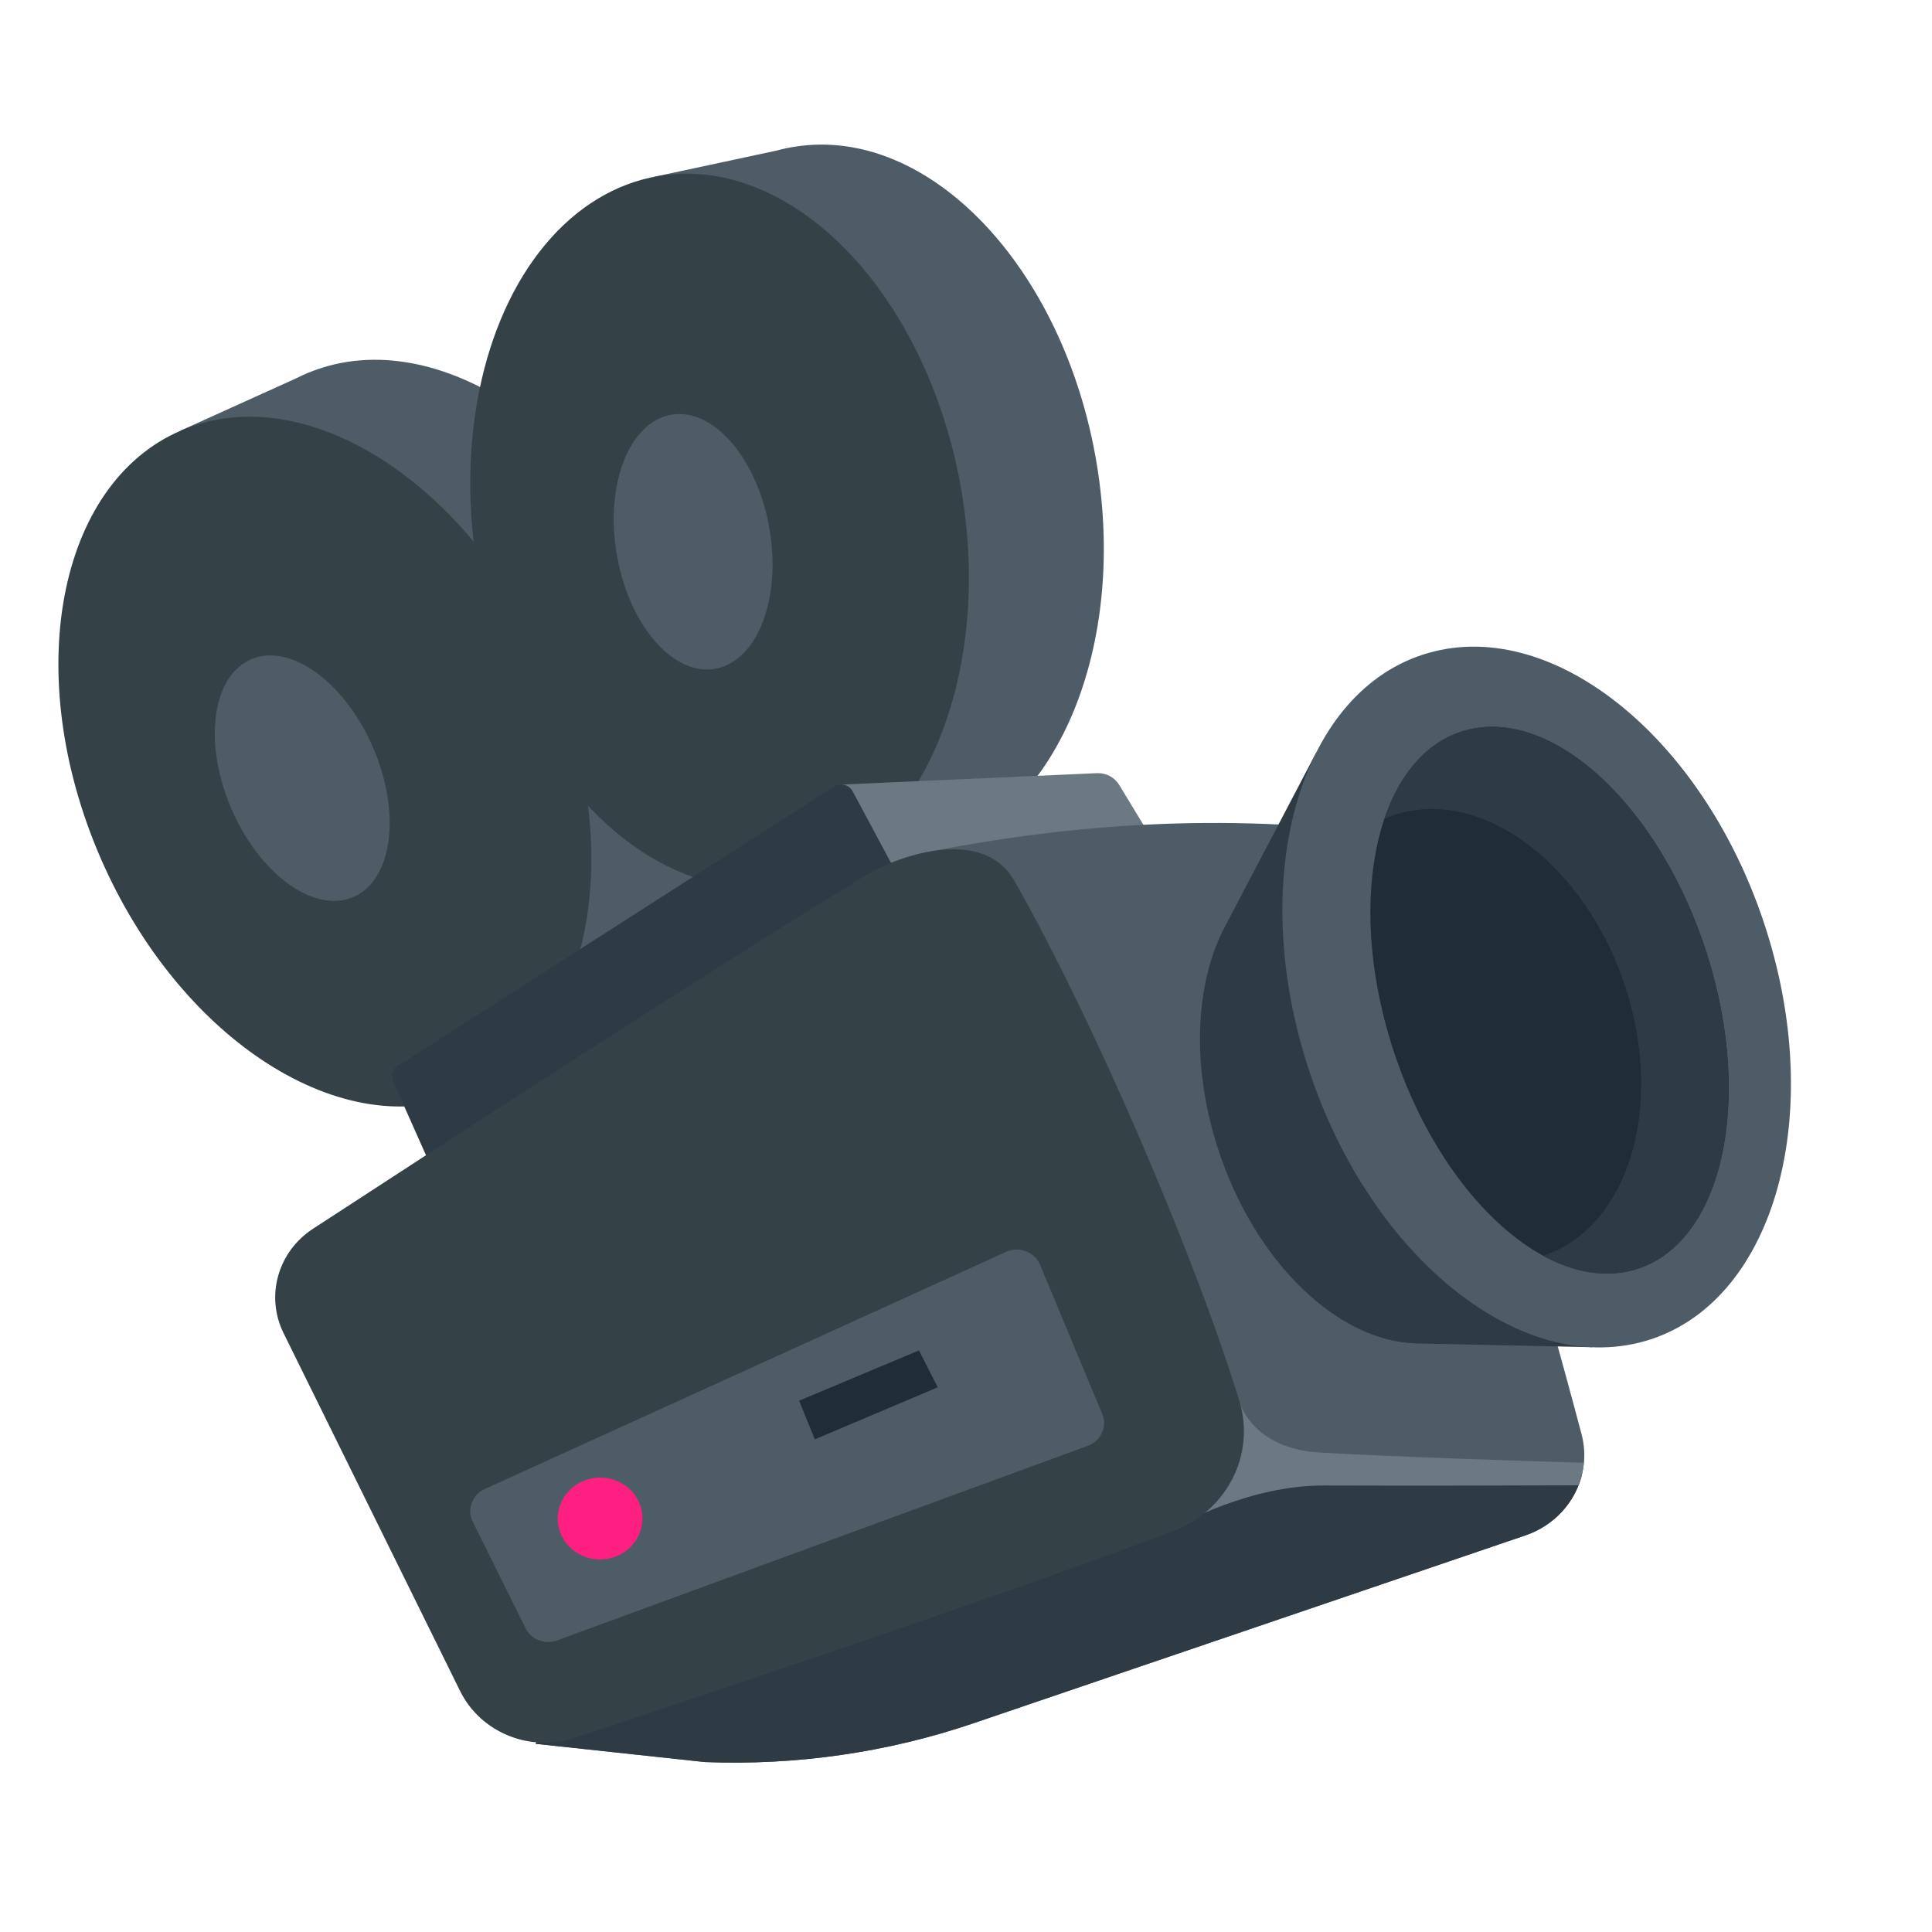
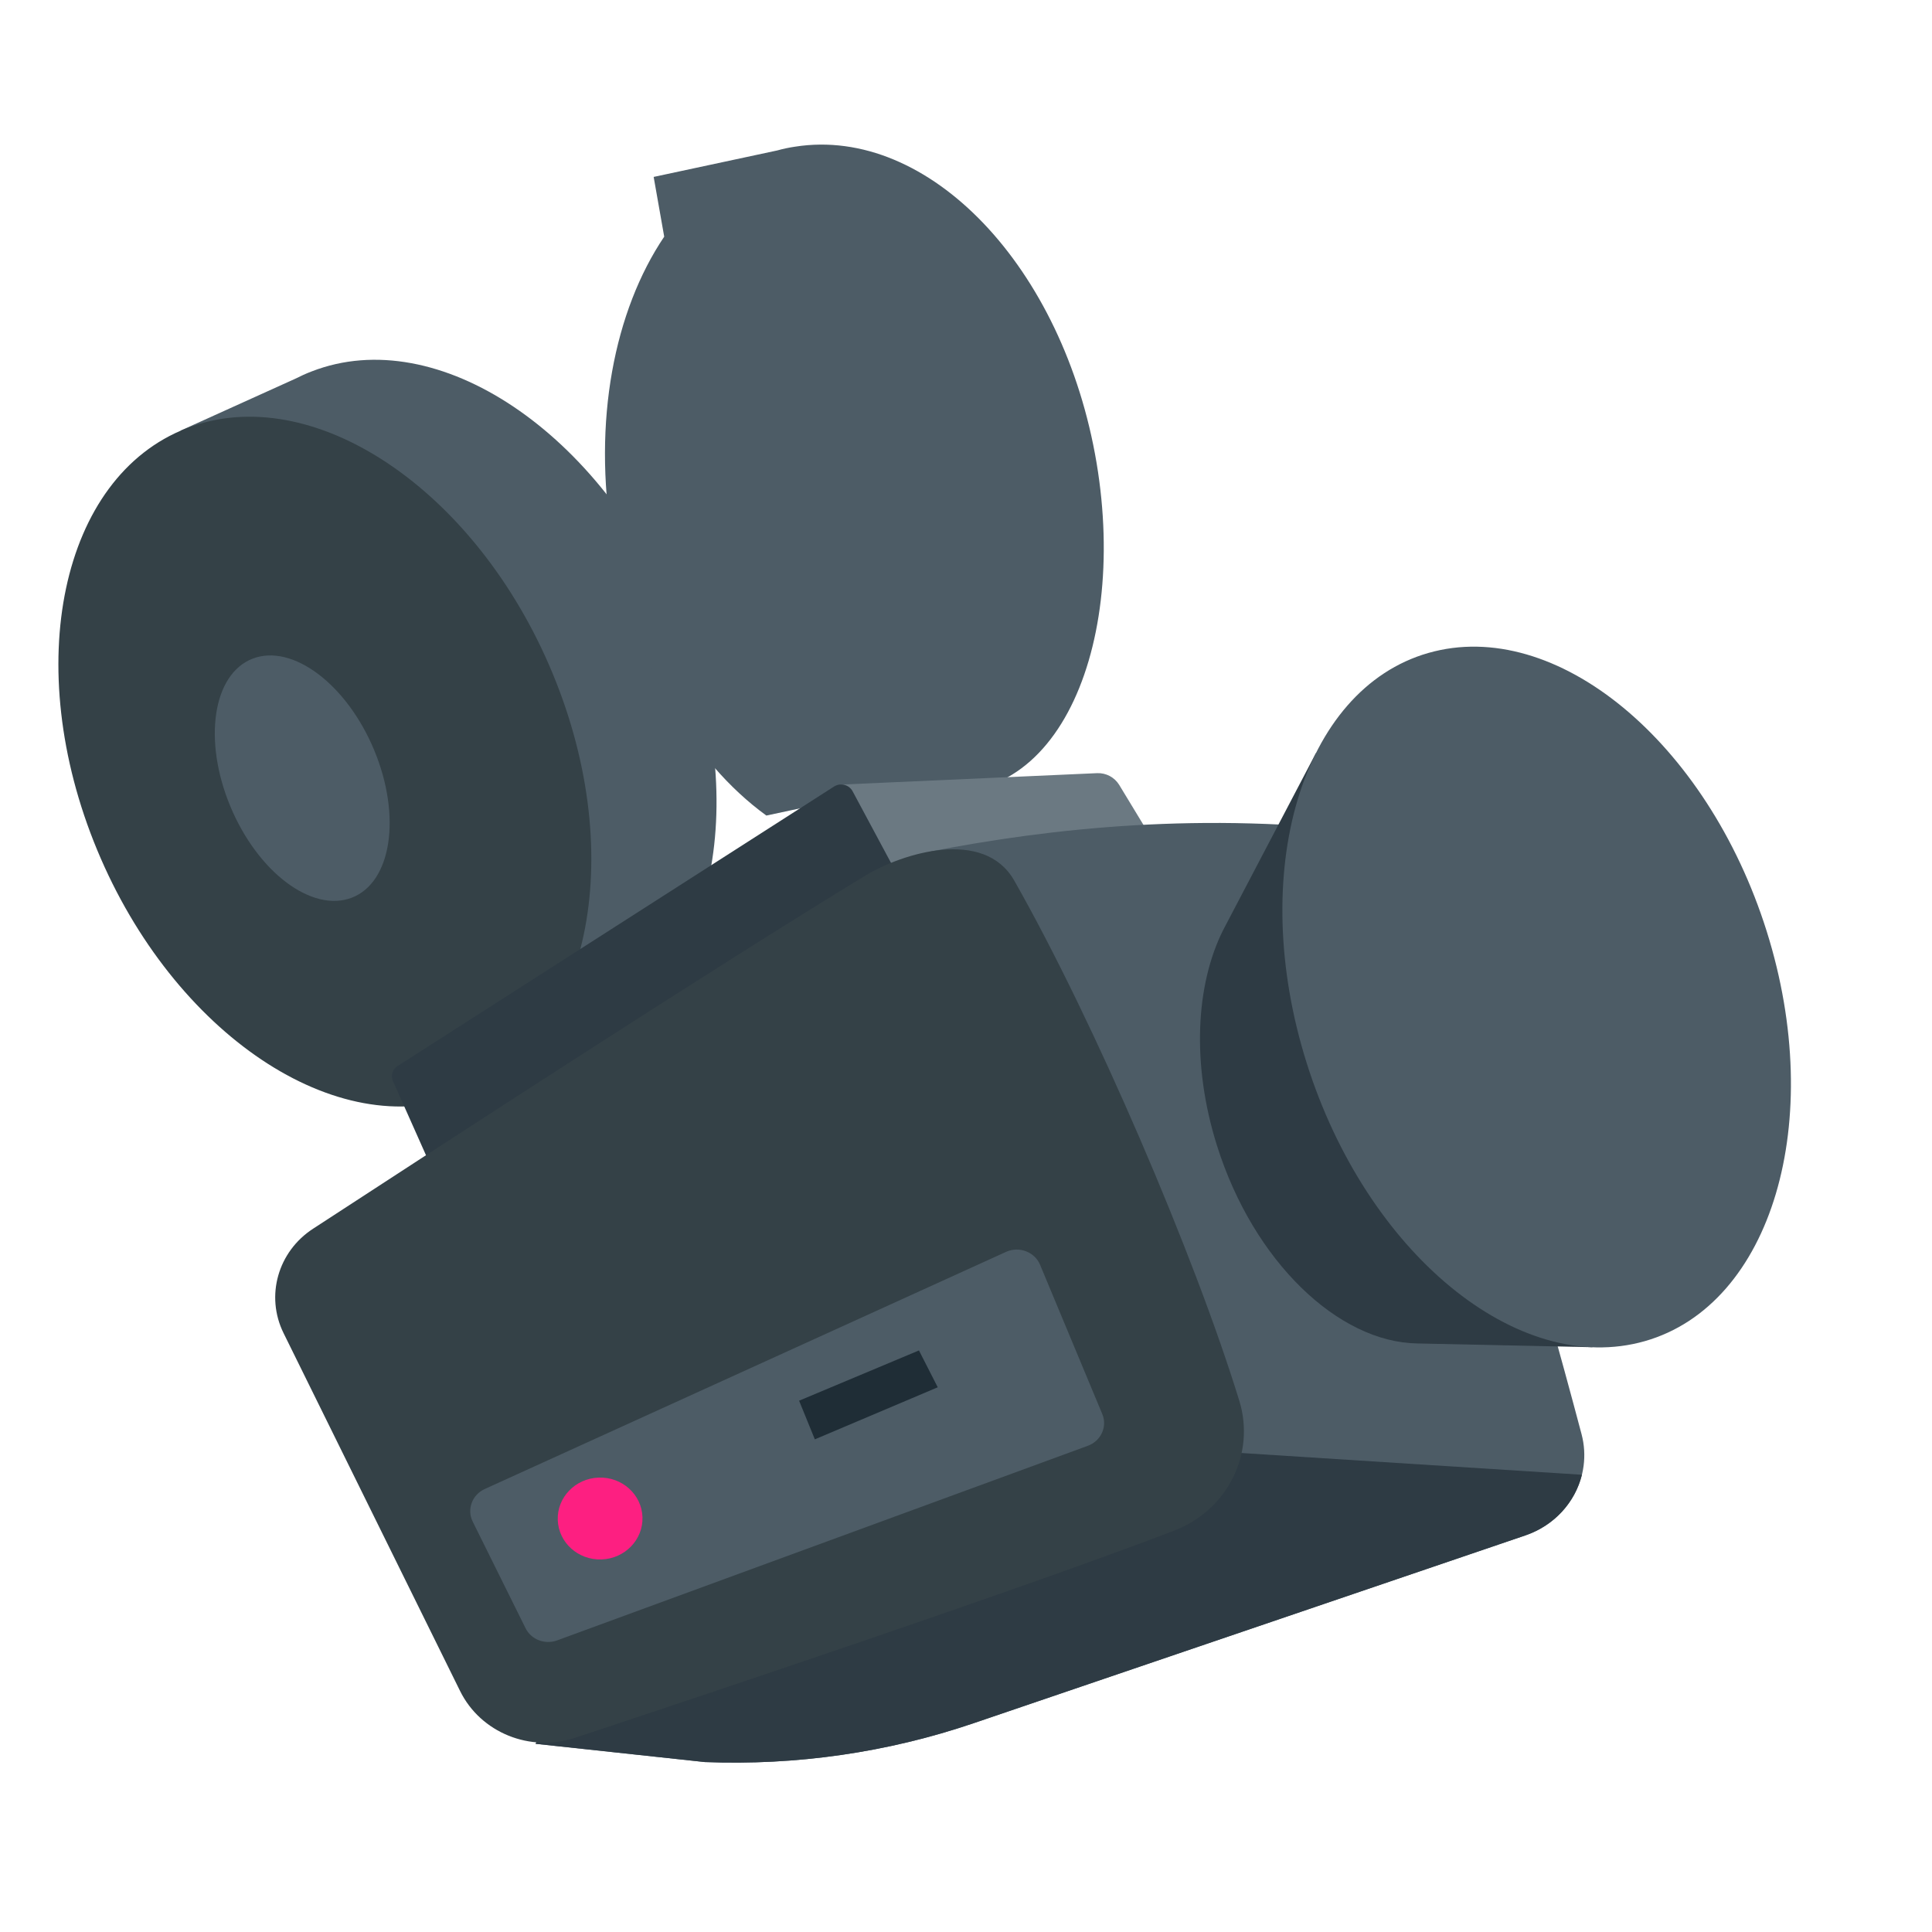
<svg xmlns="http://www.w3.org/2000/svg" id="Layer_6" x="0px" y="0px" viewBox="0 0 1080 1080" style="enable-background:new 0 0 1080 1080;" xml:space="preserve">
  <style type="text/css"> .st0{fill:#4D5C66;} .st1{fill:#344147;} .st2{fill:#6B7982;} .st3{fill:#2E3B44;} .st4{fill:#FD1F81;} .st5{fill:#1F2D36;} </style>
  <g id="Ic-video">
    <g>
      <g>
        <g>
          <path class="st0" d="M378.9,344.6c-42.7-102.9-134.3-164.3-204.6-137c-3.2,1.2-6.2,2.6-9.2,4.1l-64.1,29l13.3,31.3 c-17.8,46.2-15.8,109.2,10,171.3c26.5,63.8,71.7,111.6,119.1,132.3l15.5,36.5l73.8-33.3l0,0C400,549.2,420.8,445.6,378.9,344.6z " />
        </g>
      </g>
      <path class="st1" d="M54.3,475.1c-42.7-102.9-20.3-208.5,50-235.7s161.9,34.1,204.6,137s20.3,208.5-50,235.7S97,578,54.3,475.1z" />
      <path class="st0" d="M128.7,450.6c-15.3-36.9-9.7-73.8,12.5-82.4s52.7,14.3,68,51.2s9.7,73.8-12.5,82.4 C174.4,510.4,144,487.5,128.7,450.6z" />
    </g>
    <g>
      <g>
        <g>
-           <path class="st0" d="M613,258.8C594.6,149.3,519.2,70.2,444.4,82c-3.4,0.5-6.7,1.2-9.9,2.1l-69.1,14.8l5.9,33.4 c-27.9,41.4-40.1,103.3-29.1,169.4c11.4,67.9,44.7,124.1,86.2,154.2l6.9,38.9l79.5-17l0,0C587.2,463,631,366.3,613,258.8z" />
+           <path class="st0" d="M613,258.8C594.6,149.3,519.2,70.2,444.4,82c-3.4,0.5-6.7,1.2-9.9,2.1l-69.1,14.8l5.9,33.4 c-27.9,41.4-40.1,103.3-29.1,169.4c11.4,67.9,44.7,124.1,86.2,154.2l79.5-17l0,0C587.2,463,631,366.3,613,258.8z" />
        </g>
      </g>
-       <ellipse transform="matrix(0.985 -0.173 0.173 0.985 -45.214 74.017)" class="st1" cx="402.2" cy="296.5" rx="137" ry="201" />
-       <ellipse transform="matrix(0.985 -0.17 0.17 0.985 -45.893 70.407)" class="st0" cx="387.7" cy="302.9" rx="43.3" ry="72.1" />
    </g>
    <g>
      <path class="st2" d="M469.9,438.6l143.4-6.4c5-0.2,9.7,2.3,12.3,6.5l21.6,35.6l-193.8,66L469.9,438.6z" />
      <path class="st3" d="M254,681.4l-34.3-77c-1.4-3.1-0.3-6.7,2.6-8.5l243.9-156.2c3.6-2.3,8.4-1.1,10.4,2.6l37.1,69.2L254,681.4z" />
    </g>
    <g>
      <path class="st0" d="M299.4,974.8L394,985c51,2,102-5.3,150.2-21.7l308.5-105c24.1-8.2,37.7-32.8,31.4-56.6 c-22.5-84.9-75.2-273.4-114.8-336.1c-96.2-12-181.7-2.8-249.7,10.5C545.1,468.2,299.4,974.8,299.4,974.8z" />
      <g>
        <g>
          <path class="st3" d="M394,985c51,2,102-5.3,150.2-21.7l308.5-105c16.3-5.6,27.8-18.6,31.6-33.9l-498-31.8 c-46.4,98.7-86.9,182.2-86.9,182.2L394,985z" />
        </g>
      </g>
      <g>
        <g>
-           <path class="st2" d="M885.4,817.7c-26.6-0.8-101.5-3.1-147.4-5.7c-38.6-2.1-45.4-28.9-45.4-28.9l-32.5,69.1 c0,0,38.2-22,80.4-21.8c48.1,0.2,115.1,0,141.8-0.1C884,826.4,885,822.1,885.4,817.7z" />
-         </g>
+           </g>
      </g>
      <path class="st1" d="M158.5,745.2c-10.2-20.7-3.2-45.6,16.6-58.4c68.6-44.7,223-145.3,308.9-197.5c20.2-12.2,66.1-26.8,83,3 c44.6,78.5,100.7,209.2,125.8,290.8c9.1,29.7-6.7,61.2-36.6,72.6c-83.9,32.1-254,89-334.6,115.7c-25.2,8.4-52.9-2.8-64.4-26.1 L158.5,745.2z" />
    </g>
    <g>
      <path class="st0" d="M264.2,850.5l29.6,59.7c3.1,6.3,10.8,9.3,17.6,6.8l296.7-108.8c7.4-2.7,11-10.7,8.1-17.7L581.4,707 c-3-7.2-11.7-10.5-19-7.2L270.9,832.4C263.9,835.6,260.9,843.8,264.2,850.5z" />
      <ellipse transform="matrix(0.999 -3.473082e-02 3.473082e-02 0.999 -29.291 12.166)" class="st4" cx="335.6" cy="849.2" rx="23.7" ry="22.9" />
      <polygon class="st5" points="446.7,783 455.5,804.6 524.2,775.5 513.7,754.9 " />
    </g>
    <g>
      <g>
        <g>
          <path class="st3" d="M890.2,753.1l-28.5-61.2c19.4-74.4-28.6-193.5-98.1-210.8l-28-60.1L683.7,520c-15.3,30.6-17.7,75-3.4,120.4 c20.4,64.8,67.8,110,112.1,110.6L890.2,753.1z" />
        </g>
      </g>
      <path class="st0" d="M730.4,594.1C697,487.9,727.5,385.3,798.5,365c71-20.3,155.7,49.4,189.1,155.6 c33.4,106.2,2.9,208.8-68.1,229.1C848.4,770,763.8,700.3,730.4,594.1z" />
-       <path class="st5" d="M778,584.3c-26.2-83.3-7.9-162,40.8-175.9c48.7-13.9,109.4,42.3,135.6,125.5s7.9,162-40.8,175.9 C864.9,723.7,804.2,667.5,778,584.3z" />
      <g>
        <g>
-           <path class="st3" d="M954.4,533.9c-26.2-83.3-86.9-139.5-135.6-125.5c-21,6-36.3,24-44.9,49.3c2.6-1.1,5.3-2.1,8.1-2.9 c48.7-13.9,105.6,30.3,127.2,98.8c21.1,67.3,0.3,132.9-46.6,148.4c17.2,9.4,34.8,12.5,51,7.9 C962.3,695.9,980.6,617.1,954.4,533.9z" />
-         </g>
+           </g>
      </g>
    </g>
  </g>
</svg>